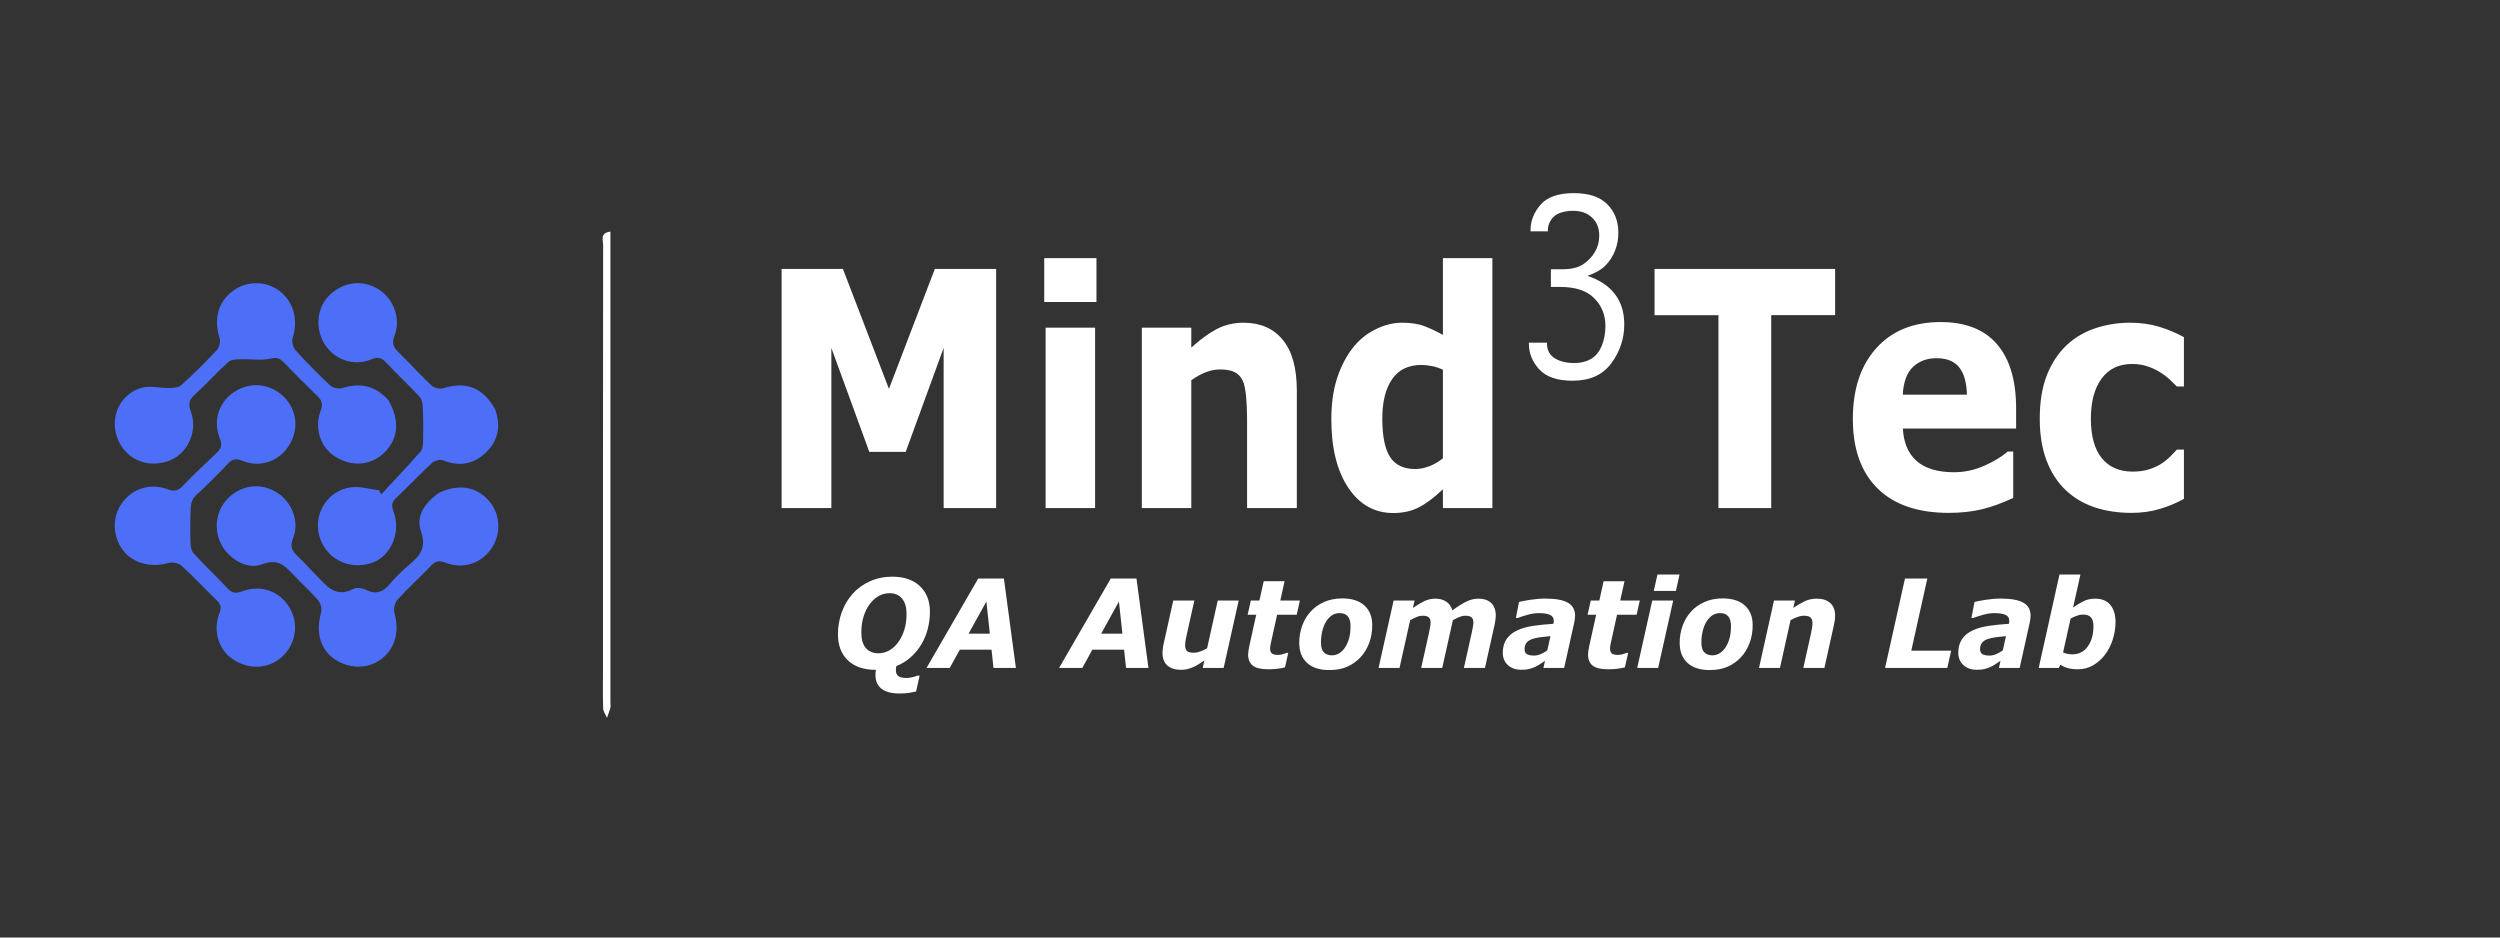
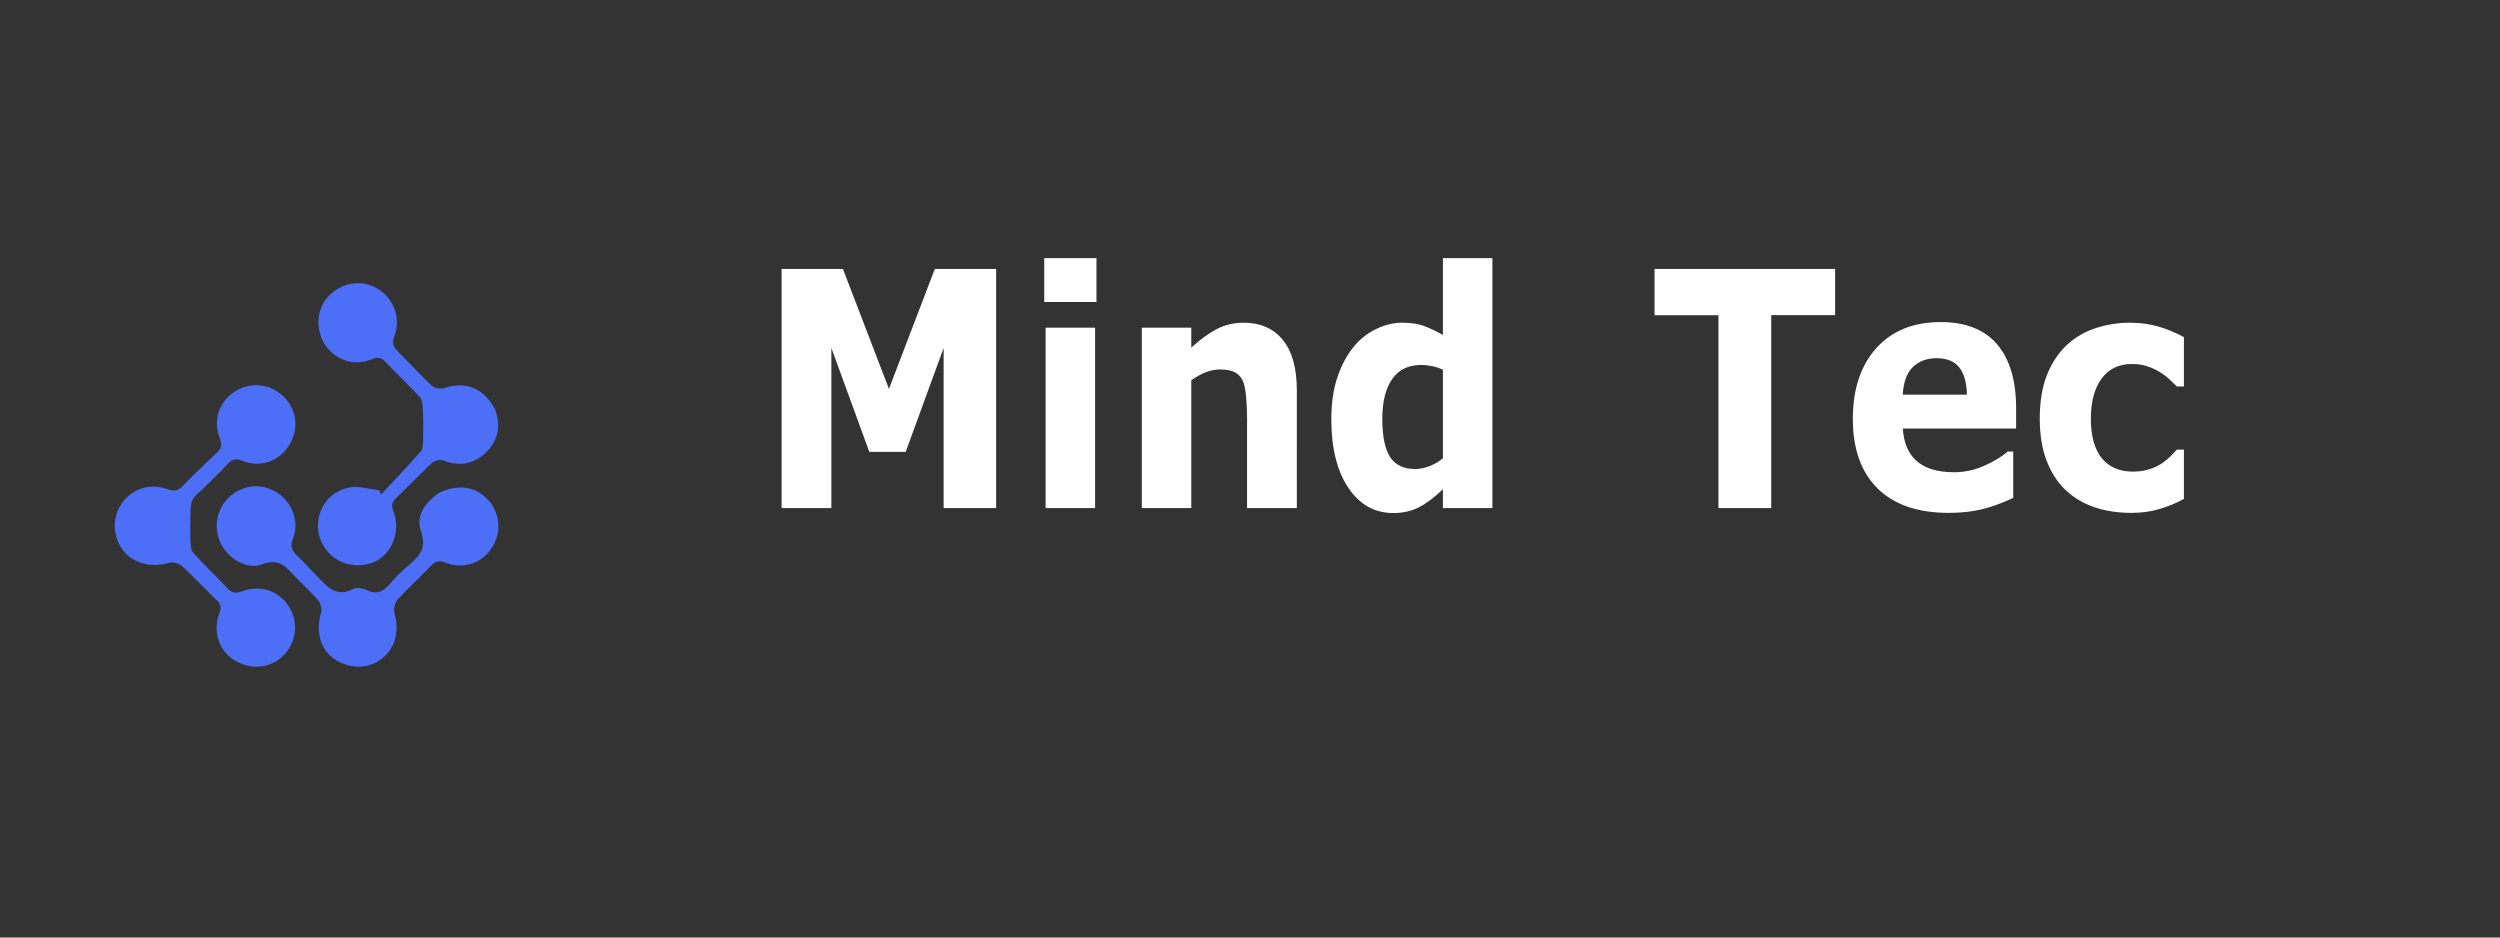
<svg xmlns="http://www.w3.org/2000/svg" xmlns:ns1="http://sodipodi.sourceforge.net/DTD/sodipodi-0.dtd" xmlns:ns2="http://www.inkscape.org/namespaces/inkscape" version="1.1" id="Layer_1" x="0px" y="0px" width="100%" viewBox="0 0 1024 384" enable-background="new 0 0 1024 384" xml:space="preserve" ns1:docname="logo.svg" ns2:version="1.4 (e7c3feb1, 2024-10-09)">
  <rect x="0" y="0" width="1024" height="384" fill="#333333" stroke="none" />
  <defs id="defs41" />
  <ns1:namedview id="namedview41" pagecolor="#ffffff" bordercolor="#000000" borderopacity="0.25" ns2:showpageshadow="2" ns2:pageopacity="0.0" ns2:pagecheckerboard="0" ns2:deskcolor="#d1d1d1" ns2:zoom="0.69968675" ns2:cx="649.5764" ns2:cy="245.10969" ns2:window-width="1512" ns2:window-height="872" ns2:window-x="0" ns2:window-y="38" ns2:window-maximized="0" ns2:current-layer="Layer_1" />
-   <path fill="none" opacity="1" stroke="none" d=" M654,385   C436,385 218.5,385 1,385   C1,257 1,129 1,1   C342.333,1 683.667,1 1025,1   C1025,129 1025,257 1025,385   C901.5,385 778,385 654,385  M402.164,191.792   C407.816,163.631 413.468,135.469 419.241,106.705   C410.682,106.705 402.737,106.824 394.799,106.64   C392.056,106.576 390.676,107.565 389.423,109.944   C379.2,129.358 368.84,148.702 358.502,168.055   C358.014,168.969 357.332,169.779 356.349,171.205   C353.03,149.273 349.832,128.14 346.628,106.972   C337.132,106.972 328.175,106.972 318.867,106.972   C311.699,142.856 304.557,178.608 297.348,214.694   C306.101,214.694 313.894,214.694 322.768,214.694   C326.669,191.043 330.575,167.363 334.162,145.617   C337.236,164.105 340.65,184.644 343.968,204.599   C351.553,206.914 355.449,204.492 358.692,198.278   C366.92,182.512 375.902,167.139 384.605,151.621   C385.118,150.706 385.83,149.902 386.449,149.046   C386.726,149.159 387.002,149.272 387.279,149.385   C382.357,170.975 377.436,192.564 372.451,214.432   C381.469,214.432 389.534,214.432 397.727,214.432   C399.212,206.959 400.635,199.799 402.164,191.792  M639.114,190.789   C645.272,160.028 651.43,129.266 657.629,98.296   C648.411,98.296 639.811,98.296 630.681,98.296   C628.534,111.279 626.409,124.128 624.172,137.651   C618.926,130.685 612.14,127.49 604.288,129.448   C598.144,130.98 591.59,133.221 586.71,137.049   C568.133,151.62 561.983,171.644 564.922,194.411   C567.484,214.25 583.689,222.043 601.298,212.496   C605.15,210.407 608.603,207.582 612.775,204.73   C612.775,208.109 612.775,211.021 612.775,214.343   C619.508,214.343 625.81,214.483 632.094,214.203   C633.125,214.157 634.679,212.404 634.961,211.199   C636.475,204.717 637.663,198.159 639.114,190.789  M537.78,129.466   C524.967,127.376 515.233,134.007 504.887,142.181   C504.887,137.695 504.887,134.512 504.887,131.416   C497.271,131.416 490.342,131.416 483.275,131.416   C477.75,159.166 472.281,186.639 466.71,214.623   C474.921,214.623 482.234,214.428 489.529,214.709   C492.88,214.838 493.653,213.482 494.188,210.523   C496.793,196.116 499.969,181.805 502.284,167.355   C503.333,160.802 507.144,157.062 512.167,153.874   C515.434,151.8 518.964,150.884 522.496,153.165   C526.173,155.54 525.362,159.335 524.772,162.698   C523.51,169.896 521.852,177.023 520.42,184.192   C518.441,194.091 516.522,204.002 514.454,214.535   C522.36,214.535 529.64,214.355 536.904,214.613   C540.35,214.736 541.398,213.41 541.984,210.204   C544.049,198.909 546.67,187.715 548.667,176.409   C550.565,165.66 554.173,155.067 551.989,143.856   C550.5,136.21 546.49,131.169 537.78,129.466  M669.319,213.237   C685.57,218.717 701.143,217.431 715.689,208.115   C730.405,198.69 734.683,171.47 713.751,162.182   C713.348,162.003 713.021,161.653 712.366,161.165   C715.766,159.362 718.985,157.733 722.132,155.976   C736.843,147.761 739.753,120.704 721.3,111.695   C715.072,108.654 707.751,106.949 700.805,106.481   C688.818,105.675 677.628,109.095 667.53,116.58   C671.838,122.388 675.86,127.81 679.471,132.678   C684.962,130.787 689.666,128.56 694.612,127.643   C699.184,126.796 703.636,128.258 705.899,133.043   C707.795,137.054 706.65,142.89 703.042,145.838   C700.918,147.574 698.277,149.015 695.637,149.704   C691.808,150.702 687.74,150.747 683.838,151.522   C682.515,151.785 680.564,152.827 680.308,153.862   C679.017,159.077 678.191,164.407 677.265,169.362   C683.05,170.353 688.554,170.825 693.767,172.316   C699.307,173.9 701.428,177.62 701.326,183.263   C701.232,188.517 698.491,192.256 693.154,193.913   C684.231,196.682 676.409,194.358 669.623,188.249   C668.065,186.847 666.947,184.957 665.51,183.144   C659.294,188.245 653.938,192.641 648.612,197.011   C654.199,204.765 659.43,208.903 669.319,213.237  M878.349,129.86   C873.571,129.69 868.634,128.653 864.04,129.494   C839.121,134.054 821.508,157.145 823.071,182.567   C824.096,199.248 833.05,211.739 848.071,214.558   C856.155,216.076 864.915,215.392 873.154,214.2   C878.596,213.413 883.652,209.958 889.218,207.552   C885.799,201.464 883.001,196.481 880.146,191.397   C871.082,196.053 862.362,198.358 853.674,192.502   C849.586,189.746 847.974,185.484 848.598,180.131   C858.659,180.131 868.454,180.136 878.249,180.13   C896.009,180.118 896.37,180.14 897.584,162.222   C898.566,147.729 893.334,133.831 878.349,129.86  M776.492,214.175   C780.601,214.175 784.711,214.175 788.813,214.175   C794.244,186.737 799.664,159.884 804.765,132.97   C805.475,129.221 806.995,128.544 810.334,128.64   C817.781,128.855 825.238,128.707 832.986,128.707   C834.465,121.028 835.864,113.765 837.303,106.289   C810.018,106.289 783.256,106.289 756.112,106.289   C754.673,113.665 753.257,120.924 751.731,128.744   C761.059,128.744 769.825,128.744 778.994,128.744   C773.336,157.405 767.783,185.536 762.13,214.176   C766.896,214.176 771.199,214.176 776.492,214.175  M934.67,183.158   C934.319,175.363 935.549,167.9 939.443,161.029   C945.778,149.854 954.312,147.527 965.453,154.285   C970.092,149.329 974.802,144.296 979.969,138.776   C977.208,136.614 975.049,134.545 972.552,133.034   C963.678,127.666 954.169,127.883 944.554,130.472   C920.659,136.906 905.884,160.008 907.197,184.302   C907.944,198.113 914.148,209.135 927.858,213.892   C942.579,218.999 956.119,215.676 968.739,206.411   C964.915,200.752 961.414,195.571 957.951,190.447   C944.889,197.796 936.956,195.429 934.67,183.158  M179.654,201.973   C174.086,205.759 170.204,211.324 172.43,217.61   C174.914,224.626 171.72,227.886 167.289,231.622   C164.625,233.869 162.083,236.333 159.851,239.004   C157.098,242.297 154.286,243.745 150.051,241.643   C148.538,240.892 146.085,240.508 144.728,241.223   C137.365,245.103 133.658,239.797 129.468,235.597   C126.882,233.005 124.505,230.196 121.817,227.719   C119.514,225.597 118.69,223.757 120.044,220.471   C122.72,213.982 119.744,205.952 113.885,202.032   C107.658,197.866 100.159,198.29 94.454,203.13   C88.926,207.82 87.249,215.412 90.245,222.194   C93.037,228.515 100.989,233.628 107.378,231.136   C113.857,228.609 116.741,231.759 120.286,235.526   C123.594,239.04 127.228,242.262 130.361,245.919   C131.369,247.096 131.945,249.45 131.519,250.916   C129.287,258.591 131.092,265.769 136.684,269.735   C142.692,273.997 150.29,274.189 155.829,270.218   C161.805,265.935 163.749,258.809 161.55,251.075   C161.096,249.478 161.687,246.889 162.796,245.663   C167.148,240.857 171.982,236.491 176.464,231.797   C178.308,229.866 179.766,229.395 182.47,230.467   C190.188,233.527 198.271,230.365 202.145,223.279   C205.449,217.236 204.548,209.707 199.926,204.74   C194.833,199.267 187.857,198.15 179.654,201.973  M83.433,199.939   C86.73,196.638 90.132,193.433 93.287,190.001   C95.13,187.997 96.683,187.665 99.328,188.752   C105.781,191.402 112.677,189.476 116.979,184.377   C122.19,178.202 122.351,169.674 117.368,163.743   C112.19,157.581 103.933,155.996 97.078,159.847   C89.97,163.841 86.928,171.826 90.028,179.556   C91.1,182.23 90.654,183.737 88.69,185.56   C83.931,189.977 79.254,194.493 74.74,199.159   C72.84,201.123 71.308,201.361 68.682,200.401   C61.452,197.758 54.321,200.096 50.031,205.96   C45.834,211.697 46.01,219.662 50.463,225.515   C54.447,230.75 62.085,232.631 68.997,230.583   C70.59,230.111 73.202,230.667 74.423,231.771   C79.36,236.236 83.856,241.184 88.687,245.773   C90.529,247.522 90.767,248.93 89.828,251.335   C87.174,258.133 89.453,265.789 94.875,269.684   C101.53,274.465 109.983,274.179 115.562,268.984   C121.263,263.676 122.506,255.504 118.616,248.919   C114.62,242.156 106.983,239.322 99.164,242.212   C96.521,243.188 95.007,242.94 93.141,240.935   C88.602,236.057 83.741,231.476 79.246,226.561   C78.301,225.528 78.073,223.58 78.024,222.037   C77.883,217.671 77.924,213.294 78.068,208.926   C78.12,207.369 78.315,205.612 79.087,204.336   C80.006,202.817 81.617,201.717 83.433,199.939  M158.925,163.658   C153.782,157.921 147.592,156.682 140.326,158.915   C138.861,159.365 136.419,158.979 135.353,157.986   C130.359,153.334 125.568,148.445 120.997,143.377   C119.983,142.253 119.444,139.838 119.897,138.399   C122.227,130.997 120.274,123.538 114.419,119.135   C108.824,114.928 100.948,114.948 95.338,119.185   C89.273,123.766 87.482,130.705 89.937,138.414   C90.392,139.841 89.861,142.267 88.845,143.359   C84.199,148.357 79.328,153.165 74.274,157.751   C73.15,158.771 70.964,158.908 69.257,158.94   C65.512,159.011 61.497,157.833 58.063,158.813   C49.227,161.335 44.948,170.644 47.971,179.143   C51.035,187.754 59.706,191.878 68.611,188.958   C76.622,186.332 81.189,177.022 78.204,168.671   C77.177,165.802 77.227,163.97 79.615,161.802   C84.421,157.438 88.774,152.576 93.583,148.217   C94.681,147.222 96.866,147.194 98.565,147.137   C102.61,147.003 106.805,147.756 110.665,146.907   C113.247,146.338 114.536,146.656 116.188,148.374   C120.691,153.057 125.271,157.671 129.95,162.176   C131.836,163.991 132.374,165.459 131.344,168.198   C128.656,175.344 131.207,182.999 136.931,186.79   C143.734,191.296 151.648,190.843 157.163,185.631   C163.166,179.959 163.937,172.466 158.925,163.658  M202.649,167.224   C197.795,158.69 190.769,156.077 181.628,159.01   C180.22,159.462 177.807,158.882 176.719,157.862   C171.989,153.428 167.654,148.576 163.014,144.042   C161.001,142.075 160.442,140.464 161.569,137.576   C164.2,130.834 161.509,123.024 155.791,118.997   C149.327,114.446 141.189,115.103 135.214,120.659   C129.85,125.647 128.865,134.185 132.891,140.81   C136.85,147.324 144.775,150.167 152.019,147.234   C154.572,146.201 156.073,146.256 158.005,148.34   C162.529,153.218 167.471,157.711 171.957,162.622   C172.983,163.746 173.12,165.916 173.2,167.626   C173.398,171.823 173.413,176.035 173.313,180.237   C173.276,181.821 173.233,183.844 172.312,184.897   C167.063,190.902 161.548,196.674 156.123,202.526   C155.832,201.954 155.541,201.382 155.251,200.809   C151.376,200.354 147.383,199.069 143.651,199.606   C134.238,200.958 128.441,210.206 130.704,219.169   C133.045,228.443 142.316,233.562 151.712,230.769   C159.888,228.338 164.484,218.324 161.199,209.543   C160.33,207.219 160.314,205.771 162.233,203.976   C167.214,199.316 171.867,194.305 176.879,189.682   C177.926,188.716 180.265,188.058 181.482,188.553   C187.897,191.165 193.701,190.203 198.643,185.708   C203.921,180.908 205.357,174.808 202.649,167.224  M427.788,178.055   C425.398,190.072 423.008,202.089 420.545,214.473   C429.768,214.473 438.323,214.473 447.215,214.473   C452.724,186.721 458.196,159.15 463.755,131.146   C455.684,131.146 448.384,131.322 441.1,131.065   C437.888,130.951 436.839,132.143 436.278,135.117   C433.626,149.174 430.761,163.192 427.788,178.055  M592.525,270.412   C592.64,274.569 592.927,278.73 592.824,282.881   C592.717,287.212 594.841,292.483 588.62,294.76   C593.846,294.76 599.071,294.76 604.405,294.76   C602.795,292.925 600.747,291.677 600.641,290.281   C600.211,284.646 599.744,278.858 600.663,273.355   C600.997,271.349 604.962,269.171 607.621,268.535   C610.731,267.791 612.256,270.435 612.295,273.554   C612.343,277.384 612.43,281.216 612.381,285.046   C612.334,288.757 613.631,293.142 608.16,294.89   C613.421,294.89 618.682,294.89 623.943,294.89   C624.467,294.439 624.991,293.988 625.515,293.537   C618.21,293.508 620.133,289.121 620.009,285.803   C619.865,281.976 620.016,278.138 619.929,274.307   C619.816,269.318 623.717,268.831 627.03,268.442   C630.654,268.017 631.877,270.763 631.909,273.952   C631.971,279.935 631.927,285.919 631.927,291.821   C630.363,292.615 629.027,293.293 627.691,293.971   C627.772,294.225 627.853,294.479 627.934,294.734   C633.119,294.734 638.303,294.734 643.488,294.734   C638.961,293.422 639.495,290.037 639.456,286.915   C639.391,281.751 639.5,276.569 639.088,271.431   C638.551,264.738 633.897,261.58 627.569,263.728   C624.582,264.742 621.955,266.817 619.777,268.061   C617.668,266.494 615.557,263.63 613.599,263.731   C609.097,263.962 604.67,265.636 600.181,266.732   C600.097,266.373 599.744,264.871 599.291,262.942   C595.148,264.512 591.446,265.915 587.745,267.317   C587.783,267.732 587.822,268.147 587.86,268.562   C589.175,269.021 590.49,269.48 592.525,270.412  M347.334,285.938   C350.96,289.195 354.613,292.421 358.193,295.727   C359.248,296.701 360.608,297.757 360.955,299.016   C363.338,307.652 370.305,311.713 378.939,309.059   C380.217,308.666 381.192,307.285 382.308,306.361   C381.047,306.184 379.766,305.764 378.53,305.869   C372.123,306.415 368.644,302.974 369.188,296.476   C383.528,291.238 389.3,275.526 382.156,261.23   C378.609,254.134 372.692,250.486 364.968,250.426   C357.431,250.368 351.493,253.896 347.912,260.66   C343.681,268.651 343.869,276.915 347.334,285.938  M899.132,295.931   C900.415,295.05 901.698,294.168 903.253,293.1   C910.269,298.018 917.641,297.004 921.777,289.731   C925.472,283.235 925.534,276.29 922.414,269.604   C919.287,262.902 911.848,261.038 905.552,264.948   C904.623,265.526 903.733,266.168 902.161,267.229   C902.161,259.868 902.161,253.209 902.161,246.057   C897.634,247.289 893.718,248.355 889.801,249.42   C889.873,249.888 889.946,250.357 890.018,250.825   C891.624,251.394 893.229,251.963 894.794,252.518   C894.794,265.706 894.794,278.671 894.794,291.578   C893.22,292.406 891.77,293.168 890.32,293.93   C890.395,294.287 890.47,294.644 890.545,295.001   C893.126,295.297 895.707,295.593 899.132,295.931  M457.585,120.086   C459.969,119.006 462.666,118.332 464.678,116.773   C471.126,111.778 471.837,102.202 466.43,97.05   C461.457,92.312 453.224,91.815 447.065,95.88   C441.377,99.634 438.826,106.369 440.844,112.308   C442.822,118.129 448.611,120.988 457.585,120.086  M774.114,295.526   C775.478,295.288 776.841,295.051 778.251,294.806   C776.524,292.919 774.428,291.699 774.329,290.334   C773.919,284.697 773.607,278.946 774.373,273.39   C774.629,271.535 778.012,269.524 780.349,268.762   C781.77,268.299 785.311,269.834 785.506,270.907   C786.272,275.114 786.19,279.493 786.224,283.81   C786.256,287.901 787.784,292.65 782.172,294.838   C787.435,294.838 792.698,294.838 797.961,294.838   C793.315,293.182 793.908,289.633 793.964,286.228   C794.038,281.732 794.16,277.215 793.842,272.737   C793.228,264.106 786.636,260.668 779.046,264.883   C777.403,265.795 775.909,266.976 774.293,268.068   C773.906,266.33 773.593,264.922 773.152,262.943   C768.982,264.486 765.22,265.877 761.458,267.269   C761.598,267.742 761.739,268.216 761.879,268.689   C763.346,269.254 764.812,269.818 766.57,270.496   C766.57,275.356 766.63,280.009 766.552,284.66   C766.486,288.515 767.768,293.041 761.378,294.111   C761.623,294.583 761.868,295.055 762.114,295.527   C765.813,295.527 769.512,295.527 774.114,295.526  M410.095,281.738   C412.055,285.003 414.015,288.268 416.047,291.654   C413.138,292.82 411.427,293.506 409.716,294.192   C418.842,296.815 426.893,296.089 427.518,294.991   C425.506,292.164 423.325,290.142 422.427,287.656   C418.537,276.896 415.115,265.966 411.269,255.189   C410.694,253.579 408.767,252.452 407.466,251.101   C406.294,252.398 404.574,253.501 404.039,255.022   C400.408,265.349 397.052,275.772 393.551,286.145   C392.424,289.482 392.021,293.584 386.88,293.297   C386.694,293.287 386.433,294.618 386.192,295.373   C395.051,296.682 398.767,296.2 400.127,293.452   C398.413,293.028 396.742,292.615 395.091,292.206   C397.06,281.732 397.06,281.732 406.686,281.732   C407.519,281.732 408.351,281.733 410.095,281.738  M472.155,292.849   C471.014,293.337 469.872,293.826 468.73,294.314   C477.252,296.821 485.827,296.096 486.512,294.988   C484.476,292.04 482.236,289.866 481.283,287.228   C477.505,276.775 474.181,266.159 470.558,255.649   C469.883,253.692 469.974,250.236 466.548,251.268   C465.029,251.726 463.516,253.807 462.925,255.478   C459.326,265.645 456.02,275.914 452.557,286.13   C451.428,289.463 451.03,293.569 445.892,293.293   C445.698,293.283 445.433,294.608 445.184,295.361   C453.961,296.688 457.762,296.198 459.132,293.453   C457.427,293.032 455.749,292.617 454.092,292.208   C456.058,281.723 456.058,281.723 465.692,281.732   C465.858,281.732 466.025,281.732 466.191,281.732   C471.582,281.748 474.93,287.164 472.155,292.849  M250.025,116.5   C250.025,109.392 250.025,102.285 250.025,94.86   C245.614,95.465 247.049,98.416 247.046,100.239   C246.969,158.388 246.983,216.538 246.983,274.687   C246.983,279.852 246.876,285.021 247.058,290.18   C247.103,291.479 248.073,292.745 248.617,294.027   C249.087,292.669 249.646,291.333 249.99,289.944   C250.185,289.159 250.025,288.287 250.025,287.454   C250.025,230.802 250.025,174.151 250.025,116.5  M492.338,264.87   C491.116,265.182 489.895,265.493 488.673,265.805   C488.508,266.219 488.342,266.633 488.177,267.047   C493.753,267.501 493.041,271.119 492.958,274.536   C492.854,278.859 492.753,283.194 492.973,287.508   C493.36,295.088 498.64,298.551 505.7,295.788   C507.794,294.968 509.529,293.244 511.457,291.979   C511.801,291.753 512.288,291.744 512.737,291.628   C512.921,293.207 513.087,294.637 513.285,296.342   C517.063,296.088 520.546,295.853 524.03,295.618   C524.319,295.274 524.608,294.929 524.897,294.585   C518.486,292.753 520.096,288.054 520.076,283.966   C520.042,277.362 520.067,270.758 520.067,263.579   C515.894,264.297 512.178,264.935 508.462,265.574   C508.475,266.015 508.487,266.456 508.5,266.896   C509.881,267.551 511.262,268.205 512.542,268.812   C512.648,269.323 512.776,269.646 512.774,269.968   C512.753,274.127 512.722,278.285 512.676,282.444   C512.613,288.217 510.014,291.639 505.311,291.449   C499.154,291.2 500.387,286.243 500.273,282.489   C500.087,276.395 500.223,270.29 500.223,263.742   C497.729,264.098 495.461,264.422 492.338,264.87  M832.382,254.162   C834.016,253.667 835.65,253.172 837.284,252.677   C837.125,252.244 836.967,251.811 836.808,251.379   C830.481,251.379 824.154,251.379 817.827,251.379   C817.715,251.795 817.604,252.212 817.492,252.629   C819.208,253.303 820.923,253.977 822.936,254.768   C822.936,266.887 822.936,279.306 822.936,291.372   C820.931,292.291 819.279,293.048 817.626,293.805   C817.768,294.149 817.91,294.493 818.052,294.837   C828.72,294.837 839.387,294.837 850.308,294.837   C850.576,290.559 850.822,286.615 851.135,281.623   C844.766,283.193 847.129,289.414 844.327,291.87   C840.085,291.87 835.978,291.87 831.706,291.87   C831.706,279.346 831.706,267.08 832.382,254.162  M671.828,266.823   C665.889,261.235 653.649,262.305 650.537,268.907   C649.918,270.22 650.953,272.313 651.225,274.046   C652.988,273.304 654.869,272.746 656.451,271.725   C657.05,271.338 656.652,269.568 657.25,268.981   C658.438,267.816 660.011,266.23 661.409,266.246   C665.488,266.29 666.548,268.941 665.818,275.805   C661.467,277.523 657.028,278.946 652.9,280.996   C648.747,283.06 647.599,286.879 649.002,291.196   C650.433,295.597 654.086,296.967 658.163,296.12   C661.104,295.51 663.803,293.733 666.685,292.443   C670.64,297.907 676.034,297.785 678.985,291.57   C677.337,291.725 675.846,291.865 673.835,292.054   C673.835,289.209 673.998,286.718 673.802,284.256   C673.359,278.67 672.74,273.097 671.828,266.823  M877.077,264.02   C869.833,261.747 862.236,263.213 859.318,267.789   C858.466,269.126 858.382,271.128 858.483,272.793   C858.514,273.297 860.683,274.328 861.292,274.009   C862.721,273.26 864.092,272.02 864.937,270.642   C865.743,269.328 865.854,267.587 866.227,266.197   C866.923,266.062 867.242,265.977 867.565,265.941   C871.479,265.506 873.685,266.822 874.425,271.115   C875.169,275.438 873.152,276.474 869.624,277.329   C866.609,278.059 863.666,279.383 860.925,280.876   C856.782,283.134 855.881,287.02 857.33,291.172   C858.722,295.164 862.209,296.752 866.147,295.936   C869.088,295.327 871.804,293.632 874.8,292.343   C879.353,297.719 884.739,297.552 887.049,291.235   C885.647,291.505 884.321,291.761 881.994,292.21   C881.994,286.139 882.011,280.576 881.988,275.012   C881.971,270.932 881.512,267.006 877.077,264.02  M577.916,292.481   C578.75,291.454 579.769,290.526 580.389,289.382   C584.002,282.722 584.148,275.947 579.92,269.605   C576.374,264.286 570.935,262.356 564.694,263.411   C557.938,264.552 553.839,268.825 552.236,275.385   C550.497,282.501 553.085,290.097 558.254,293.714   C563.627,297.472 570.883,297.182 577.916,292.481  M730.913,292.624   C732.009,293.364 733.036,294.242 734.211,294.82   C740.422,297.874 748.661,296.336 752.972,291.393   C757.874,285.773 758.333,275.757 753.974,269.544   C750.006,263.887 742.543,261.662 735.777,264.118   C725.262,267.934 722.495,282.258 730.913,292.624  M539.91,286.193   C539.91,280.061 539.91,273.93 539.91,268.499   C542.292,265.736 547.247,270.039 547.948,264.207   C545.145,264.067 542.711,263.945 539.911,263.805   C539.911,260.676 539.911,257.762 539.911,253.245   C537.584,254.972 535.507,255.702 535.089,256.975   C533.789,260.939 532.819,264.838 527.664,265.249   C527.537,265.26 527.477,266.103 527.323,266.867   C528.946,267.25 530.461,267.606 532.122,267.998   C532.122,270.194 532.118,272.183 532.123,274.172   C532.137,279.162 531.964,284.163 532.23,289.14   C532.466,293.56 534.904,296.067 539.57,296.272   C544.579,296.493 546.997,295.169 548.005,291.281   C540.898,292.725 540.69,292.619 539.91,286.193  M685.802,275.574   C685.841,280.394 685.701,285.225 685.976,290.032   C686.197,293.91 688.596,295.932 692.5,296.165   C696.533,296.406 700.23,296.079 702.265,290.954   C698.37,291.561 693.814,294.393 693.436,288.208   C693.023,281.458 693.342,274.664 693.342,268.67   C695.541,265.569 700.731,270.122 701.218,264.197   C698.436,264.057 695.985,263.935 693.247,263.797   C693.247,260.721 693.247,257.824 693.247,254.927   C692.868,254.618 692.488,254.308 692.109,253.999   C690.816,255.153 688.777,256.094 688.374,257.503   C687.277,261.335 686.253,264.771 681.382,264.927   C681.203,264.933 681.059,266.041 680.827,266.901   C682.59,267.275 684.111,267.597 685.806,267.956   C685.806,270.297 685.806,272.449 685.802,275.574  M709.439,284.418   C709.189,288.208 710.941,292.877 705.135,294.888   C710.425,294.888 715.715,294.888 721.006,294.888   C716.574,293.072 716.984,289.643 717.037,286.193   C717.153,278.607 717.073,271.018 717.073,262.875   C712.382,264.471 708.359,265.84 704.337,267.208   C704.447,267.685 704.556,268.162 704.666,268.64   C706.138,269.201 707.611,269.763 709.126,270.341   C709.203,271.325 709.312,272.147 709.325,272.97   C709.381,276.461 709.409,279.952 709.439,284.418  M716.125,249.337   C713.539,247.541 710.859,247.602 709.301,250.297   C708.532,251.626 708.686,254.898 709.583,255.469   C711.187,256.491 714.033,256.931 715.701,256.17   C718.332,254.969 718.35,252.296 716.125,249.337  z" id="path1" />
  <path fill="#4D6FF7" opacity="1" stroke="none" d=" M179.975,201.785   C187.857,198.15 194.833,199.267 199.926,204.74   C204.548,209.707 205.449,217.236 202.145,223.279   C198.271,230.365 190.188,233.527 182.47,230.467   C179.766,229.395 178.308,229.866 176.464,231.797   C171.982,236.491 167.148,240.857 162.796,245.663   C161.687,246.889 161.096,249.478 161.55,251.075   C163.749,258.809 161.805,265.935 155.829,270.218   C150.29,274.189 142.692,273.997 136.684,269.735   C131.092,265.769 129.287,258.591 131.519,250.916   C131.945,249.45 131.369,247.096 130.361,245.919   C127.228,242.262 123.594,239.04 120.286,235.526   C116.741,231.759 113.857,228.609 107.378,231.136   C100.989,233.628 93.037,228.515 90.245,222.194   C87.249,215.412 88.926,207.82 94.454,203.13   C100.159,198.29 107.658,197.866 113.885,202.032   C119.744,205.952 122.72,213.982 120.044,220.471   C118.69,223.757 119.514,225.597 121.817,227.719   C124.505,230.196 126.882,233.005 129.468,235.597   C133.658,239.797 137.365,245.103 144.728,241.223   C146.085,240.508 148.538,240.892 150.051,241.643   C154.286,243.745 157.098,242.297 159.851,239.004   C162.083,236.333 164.625,233.869 167.289,231.622   C171.72,227.886 174.914,224.626 172.43,217.61   C170.204,211.324 174.086,205.759 179.975,201.785  z" id="path9" />
  <path fill="#4D6FF7" opacity="1" stroke="none" d=" M83.18,200.188   C81.617,201.717 80.006,202.817 79.087,204.336   C78.315,205.612 78.12,207.369 78.068,208.926   C77.924,213.294 77.883,217.671 78.024,222.037   C78.073,223.58 78.301,225.528 79.246,226.561   C83.741,231.476 88.602,236.057 93.141,240.935   C95.007,242.94 96.521,243.188 99.164,242.212   C106.983,239.322 114.62,242.156 118.616,248.919   C122.506,255.504 121.263,263.676 115.562,268.984   C109.983,274.179 101.53,274.465 94.875,269.684   C89.453,265.789 87.174,258.133 89.828,251.335   C90.767,248.93 90.529,247.522 88.687,245.773   C83.856,241.184 79.36,236.236 74.423,231.771   C73.202,230.667 70.59,230.111 68.997,230.583   C62.085,232.631 54.447,230.75 50.463,225.515   C46.01,219.662 45.834,211.697 50.031,205.96   C54.321,200.096 61.452,197.758 68.682,200.401   C71.308,201.361 72.84,201.123 74.74,199.159   C79.254,194.493 83.931,189.977 88.69,185.56   C90.654,183.737 91.1,182.23 90.028,179.556   C86.928,171.826 89.97,163.841 97.078,159.847   C103.933,155.996 112.19,157.581 117.368,163.743   C122.351,169.674 122.19,178.202 116.979,184.377   C112.677,189.476 105.781,191.402 99.328,188.752   C96.683,187.665 95.13,187.997 93.287,190.001   C90.132,193.433 86.73,196.638 83.18,200.188  z" id="path10" />
-   <path fill="#4D6EF7" opacity="1" stroke="none" d=" M159.143,163.96   C163.937,172.466 163.166,179.959 157.163,185.631   C151.648,190.843 143.734,191.296 136.931,186.79   C131.207,182.999 128.656,175.344 131.344,168.198   C132.374,165.459 131.836,163.991 129.95,162.176   C125.271,157.671 120.691,153.057 116.188,148.374   C114.536,146.656 113.247,146.338 110.665,146.907   C106.805,147.756 102.61,147.003 98.565,147.137   C96.866,147.194 94.681,147.222 93.583,148.217   C88.774,152.576 84.421,157.438 79.615,161.802   C77.227,163.97 77.177,165.802 78.204,168.671   C81.189,177.022 76.622,186.332 68.611,188.958   C59.706,191.878 51.035,187.754 47.971,179.143   C44.948,170.644 49.227,161.335 58.063,158.813   C61.497,157.833 65.512,159.011 69.257,158.94   C70.964,158.908 73.15,158.771 74.274,157.751   C79.328,153.165 84.199,148.357 88.845,143.359   C89.861,142.267 90.392,139.841 89.937,138.414   C87.482,130.705 89.273,123.766 95.338,119.185   C100.948,114.948 108.824,114.928 114.419,119.135   C120.274,123.538 122.227,130.997 119.897,138.399   C119.444,139.838 119.983,142.253 120.997,143.377   C125.568,148.445 130.359,153.334 135.353,157.986   C136.419,158.979 138.861,159.365 140.326,158.915   C147.592,156.682 153.782,157.921 159.143,163.96  z" id="path11" />
  <path fill="#4D6EF7" opacity="1" stroke="none" d=" M202.79,167.592   C205.357,174.808 203.921,180.908 198.643,185.708   C193.701,190.203 187.897,191.165 181.482,188.553   C180.265,188.058 177.926,188.716 176.879,189.682   C171.867,194.305 167.214,199.316 162.233,203.976   C160.314,205.771 160.33,207.219 161.199,209.543   C164.484,218.324 159.888,228.338 151.712,230.769   C142.316,233.562 133.045,228.443 130.704,219.169   C128.441,210.206 134.238,200.958 143.651,199.606   C147.383,199.069 151.376,200.354 155.251,200.809   C155.541,201.382 155.832,201.954 156.123,202.526   C161.548,196.674 167.063,190.902 172.312,184.897   C173.233,183.844 173.276,181.821 173.313,180.237   C173.413,176.035 173.398,171.823 173.2,167.626   C173.12,165.916 172.983,163.746 171.957,162.622   C167.471,157.711 162.529,153.218 158.005,148.34   C156.073,146.256 154.572,146.201 152.019,147.234   C144.775,150.167 136.85,147.324 132.891,140.81   C128.865,134.185 129.85,125.647 135.214,120.659   C141.189,115.103 149.327,114.446 155.791,118.997   C161.509,123.024 164.2,130.834 161.569,137.576   C160.442,140.464 161.001,142.075 163.014,144.042   C167.654,148.576 171.989,153.428 176.719,157.862   C177.807,158.882 180.22,159.462 181.628,159.01   C190.769,156.077 197.795,158.69 202.79,167.592  z" id="path12" />
-   <path fill="#202020" opacity="1" stroke="none" d=" M250.025,117   C250.025,174.151 250.025,230.802 250.025,287.454   C250.025,288.287 250.185,289.159 249.99,289.944   C249.646,291.333 249.087,292.669 248.617,294.027   C248.073,292.745 247.103,291.479 247.058,290.18   C246.876,285.021 246.983,279.852 246.983,274.687   C246.983,216.538 246.969,158.388 247.046,100.239   C247.049,98.416 245.614,95.465 250.025,94.86   C250.025,102.285 250.025,109.392 250.025,117  z" id="path21" style="fill:#ffffff" />
-   <path d="m 380.901,250.593 q 0,3.419 -0.854,6.863 -0.854,3.444 -2.656,6.469 -1.731,2.903 -4.339,5.264 -2.608,2.337 -5.904,3.616 -0.095,0.344 -0.142,0.812 -0.047,0.492 -0.047,0.91 0,1.673 0.996,2.411 1.02,0.763 3.462,0.763 1.02,0 2.371,-0.344 1.375,-0.32 1.992,-0.615 h 0.901 l -1.446,6.494 q -1.399,0.32 -2.845,0.566 -1.446,0.246 -4.007,0.246 -4.837,0 -7.327,-1.943 -2.466,-1.943 -2.466,-5.609 0,-0.615 0.047,-1.132 0.071,-0.517 0.142,-1.009 -0.024,0 -0.071,0 -0.047,0 -0.071,0 -7.232,0 -11.334,-3.862 -4.078,-3.887 -4.078,-10.676 0,-4.772 1.565,-9.077 1.565,-4.305 4.481,-7.576 2.845,-3.173 7.042,-5.067 4.197,-1.894 9.152,-1.894 7.255,0 11.334,3.887 4.102,3.887 4.102,10.504 z m -13.017,12.496 q 1.612,-2.189 2.513,-5.067 0.925,-2.903 0.925,-6.666 0,-3.936 -1.826,-6.15 -1.802,-2.238 -5.169,-2.238 -2.205,0 -4.22,1.058 -1.992,1.033 -3.675,3.173 -1.636,2.042 -2.632,5.092 -0.996,3.026 -0.996,6.814 0,4.206 1.849,6.346 1.873,2.14 5.169,2.14 2.276,0 4.386,-1.156 2.11,-1.181 3.675,-3.345 z m 48.227,10.504 h -9.176 l -0.806,-7.478 h -12.993 l -4.126,7.478 h -9.508 l 21.173,-36.628 h 10.527 z m -10.67,-14.046 -1.423,-13.16 -7.279,13.16 z m 64.966,14.046 h -9.176 l -0.806,-7.478 h -12.993 l -4.126,7.478 h -9.508 l 21.173,-36.628 h 10.527 z m -10.67,-14.046 -1.423,-13.16 -7.279,13.16 z m 47.634,-13.579 -6.165,27.624 h -8.583 l 0.688,-3.05 q -1.28,0.861 -2.513,1.624 -1.209,0.738 -2.3,1.181 -1.375,0.59 -2.513,0.787 -1.138,0.221 -2.252,0.221 -3.509,0 -5.548,-1.747 -2.015,-1.747 -2.015,-5.166 0,-0.935 0.095,-1.722 0.095,-0.812 0.308,-1.771 l 4.007,-17.982 h 8.631 l -3.059,13.701 q -0.356,1.574 -0.545,2.706 -0.166,1.132 -0.166,1.919 0,1.624 0.759,2.361 0.759,0.713 2.869,0.713 1.043,0 2.395,-0.467 1.375,-0.467 2.964,-1.353 l 4.363,-19.581 z m 12.092,28.166 q -4.434,0 -6.331,-1.501 -1.897,-1.525 -1.897,-4.502 0,-0.787 0.119,-1.525 0.119,-0.738 0.308,-1.722 l 2.893,-13.087 h -3.509 l 1.304,-5.83 h 3.509 l 1.755,-7.896 h 8.559 l -1.755,7.896 h 8.014 l -1.304,5.83 h -8.014 l -2.205,9.962 q -0.237,1.033 -0.45,2.091 -0.213,1.033 -0.213,1.771 0,1.476 0.782,2.066 0.806,0.566 2.466,0.566 0.664,0 1.731,-0.246 1.091,-0.271 1.731,-0.59 h 0.711 l -1.328,5.928 q -1.446,0.369 -3.059,0.566 -1.589,0.221 -3.817,0.221 z m 42.608,-18.055 q 0,3.887 -1.257,7.281 -1.257,3.395 -3.533,5.83 -2.371,2.534 -5.501,3.911 -3.13,1.353 -7.303,1.353 -5.951,0 -9.129,-2.952 -3.177,-2.952 -3.177,-8.167 0,-3.69 1.186,-7.011 1.186,-3.321 3.509,-5.854 2.252,-2.484 5.525,-3.911 3.296,-1.451 7.374,-1.451 5.975,0 9.128,2.927 3.177,2.903 3.177,8.044 z m -11.096,9.052 q 1.091,-1.722 1.636,-3.764 0.569,-2.042 0.569,-4.969 0,-2.534 -1.067,-3.887 -1.067,-1.378 -3.391,-1.378 -1.802,0 -3.177,0.91 -1.351,0.91 -2.395,2.583 -0.972,1.55 -1.541,3.837 -0.545,2.288 -0.545,4.698 0,2.829 1.209,4.059 1.209,1.205 3.319,1.205 1.541,0 2.964,-0.861 1.423,-0.886 2.418,-2.435 z m 61.694,-13.013 q 0,0.763 -0.119,1.648 -0.095,0.886 -0.308,1.845 l -4.007,17.982 h -8.631 l 3.082,-13.8 q 0.308,-1.427 0.545,-2.73 0.261,-1.304 0.261,-2.115 0,-1.427 -0.759,-2.091 -0.759,-0.664 -2.703,-0.664 -0.925,0 -2.11,0.467 -1.162,0.443 -2.822,1.353 l -4.363,19.581 h -8.631 l 3.082,-13.8 q 0.261,-1.205 0.522,-2.607 0.261,-1.402 0.261,-2.14 0,-1.501 -0.735,-2.165 -0.711,-0.689 -2.679,-0.689 -1.02,0 -2.229,0.492 -1.209,0.492 -2.727,1.328 l -4.363,19.581 h -8.583 l 6.165,-27.624 h 8.583 l -0.688,3.05 q 2.608,-1.796 4.695,-2.804 2.11,-1.009 4.552,-1.009 2.632,0 4.434,1.23 1.802,1.205 2.513,3.567 3.177,-2.386 5.69,-3.591 2.513,-1.205 4.861,-1.205 3.509,0 5.359,1.796 1.849,1.796 1.849,5.117 z m 22.406,8.437 q -2.276,0.197 -4.268,0.467 -1.992,0.271 -3.391,0.787 -1.446,0.541 -2.205,1.525 -0.759,0.984 -0.759,2.607 0,1.427 0.996,2.017 1.02,0.566 2.94,0.566 1.257,0 2.679,-0.59 1.446,-0.615 2.703,-1.55 z m -2.252,10.11 q -0.806,0.541 -1.944,1.304 -1.138,0.763 -2.11,1.205 -1.328,0.566 -2.49,0.861 -1.162,0.295 -3.225,0.295 -3.319,0 -5.43,-1.919 -2.087,-1.943 -2.087,-5.043 0,-3.272 1.494,-5.535 1.494,-2.288 4.434,-3.641 2.75,-1.279 6.544,-1.845 3.817,-0.566 8.251,-0.836 0.024,-0.148 0.095,-0.467 0.071,-0.344 0.071,-0.763 0,-1.747 -1.565,-2.435 -1.565,-0.713 -4.671,-0.713 -2.11,0 -4.671,0.738 -2.537,0.738 -3.817,1.23 h -0.782 l 1.257,-6.543 q 1.494,-0.394 4.624,-0.886 3.13,-0.492 6.236,-0.492 6.26,0 9.176,1.697 2.94,1.697 2.94,5.264 0,0.492 -0.095,1.279 -0.071,0.787 -0.213,1.378 l -4.173,18.793 h -8.488 z m 25.868,3.468 q -4.434,0 -6.331,-1.501 -1.897,-1.525 -1.897,-4.502 0,-0.787 0.119,-1.525 0.119,-0.738 0.308,-1.722 l 2.893,-13.087 h -3.509 l 1.304,-5.83 h 3.509 l 1.755,-7.896 h 8.559 l -1.755,7.896 h 8.014 l -1.304,5.83 h -8.014 l -2.205,9.962 q -0.237,1.033 -0.451,2.091 -0.213,1.033 -0.213,1.771 0,1.476 0.782,2.066 0.806,0.566 2.466,0.566 0.664,0 1.731,-0.246 1.091,-0.271 1.731,-0.59 h 0.711 l -1.328,5.928 q -1.446,0.369 -3.059,0.566 -1.589,0.221 -3.817,0.221 z m 26.65,-28.166 -6.165,27.624 h -8.583 l 6.165,-27.624 z m 2.608,-10.651 -1.494,6.715 h -9.057 l 1.494,-6.715 z m 29.946,20.761 q 0,3.887 -1.257,7.281 -1.257,3.395 -3.533,5.83 -2.371,2.534 -5.501,3.911 -3.13,1.353 -7.303,1.353 -5.951,0 -9.129,-2.952 -3.177,-2.952 -3.177,-8.167 0,-3.69 1.186,-7.011 1.186,-3.321 3.509,-5.854 2.252,-2.484 5.525,-3.911 3.296,-1.451 7.374,-1.451 5.975,0 9.128,2.927 3.177,2.903 3.177,8.044 z m -11.096,9.052 q 1.091,-1.722 1.636,-3.764 0.569,-2.042 0.569,-4.969 0,-2.534 -1.067,-3.887 -1.067,-1.378 -3.391,-1.378 -1.802,0 -3.177,0.91 -1.351,0.91 -2.395,2.583 -0.972,1.55 -1.541,3.837 -0.545,2.288 -0.545,4.698 0,2.829 1.209,4.059 1.209,1.205 3.319,1.205 1.541,0 2.964,-0.861 1.423,-0.886 2.418,-2.435 z m 44.86,-12.914 q 0,0.738 -0.095,1.599 -0.095,0.861 -0.308,1.796 l -3.983,17.982 h -8.631 l 3.035,-13.701 q 0.332,-1.525 0.522,-2.607 0.19,-1.082 0.19,-2.017 0,-1.599 -0.782,-2.337 -0.782,-0.738 -2.869,-0.738 -1.02,0 -2.347,0.467 -1.328,0.443 -2.987,1.353 l -4.339,19.581 h -8.583 l 6.141,-27.624 h 8.583 l -0.688,3.05 q 2.632,-1.796 4.789,-2.804 2.181,-1.009 4.79,-1.009 3.58,0 5.572,1.796 1.992,1.796 1.992,5.215 z m 45.951,21.376 h -25.489 l 8.156,-36.628 h 9.152 l -6.568,29.543 h 16.336 z m 24.042,-13.037 q -2.276,0.197 -4.268,0.467 -1.992,0.271 -3.391,0.787 -1.446,0.541 -2.205,1.525 -0.759,0.984 -0.759,2.607 0,1.427 0.996,2.017 1.02,0.566 2.94,0.566 1.257,0 2.679,-0.59 1.446,-0.615 2.703,-1.55 z m -2.252,10.11 q -0.806,0.541 -1.944,1.304 -1.138,0.763 -2.11,1.205 -1.328,0.566 -2.49,0.861 -1.162,0.295 -3.225,0.295 -3.319,0 -5.43,-1.919 -2.087,-1.943 -2.087,-5.043 0,-3.272 1.494,-5.535 1.494,-2.288 4.434,-3.641 2.75,-1.279 6.544,-1.845 3.817,-0.566 8.251,-0.836 0.024,-0.148 0.095,-0.467 0.071,-0.344 0.071,-0.763 0,-1.747 -1.565,-2.435 -1.565,-0.713 -4.671,-0.713 -2.11,0 -4.671,0.738 -2.537,0.738 -3.817,1.23 h -0.782 l 1.257,-6.543 q 1.494,-0.394 4.624,-0.886 3.13,-0.492 6.236,-0.492 6.26,0 9.176,1.697 2.94,1.697 2.94,5.264 0,0.492 -0.095,1.279 -0.071,0.787 -0.213,1.378 l -4.173,18.793 h -8.488 z m 47.112,-15.866 q 0,3.764 -1.186,7.306 -1.162,3.542 -3.201,6.174 -2.087,2.681 -4.884,4.28 -2.798,1.574 -6.188,1.574 -2.229,0 -4.007,-0.467 -1.755,-0.467 -3.13,-1.451 l -0.64,1.378 h -8.227 l 8.512,-38.276 h 8.583 l -3.011,13.529 q 2.3,-1.648 4.363,-2.632 2.087,-1.009 4.647,-1.009 4.126,0 6.236,2.558 2.134,2.534 2.134,7.035 z m -9.034,1.648 q 0,-2.312 -0.972,-3.518 -0.972,-1.205 -3.367,-1.205 -1.257,0 -2.466,0.467 -1.209,0.443 -2.561,1.181 l -3.082,13.874 q 0.83,0.344 1.755,0.566 0.925,0.197 2.087,0.197 3.96,0 6.283,-3.222 2.324,-3.247 2.324,-8.339 z" id="text41" style="font-style:italic;font-weight:bold;font-size:53.333px;font-family:Sans;-inkscape-font-specification:'Sans, Bold Italic';display:inline;stroke-width:0.927;fill:#ffffff" aria-label="QA Automation Lab" />
  <g id="text112" style="font-style:italic;font-weight:bold;font-size:249.257px;font-family:Sans;-inkscape-font-specification:'Sans, Bold Italic';stroke-width:1.298" transform="matrix(0.925,0,0,1.081,-31.443,18.58)" aria-label="Mind3Tec">
    <path style="font-style:normal;font-size:124.629px;-inkscape-font-specification:'Sans, Bold';fill:#ffffff" d="m 475.092,175.318 h -23.246 v -60.671 l -16.796,39.373 h -16.126 l -16.796,-39.373 v 60.671 H 380.099 V 84.706 h 27.141 l 20.386,45.458 20.325,-45.458 h 27.141 z m 43.815,0 h -21.907 v -68.339 h 21.907 z m 0.609,-78.076 H 496.391 V 80.629 h 23.125 z m 88.725,78.076 h -22.029 v -33.896 q 0,-4.138 -0.426,-8.215 -0.426,-4.138 -1.46,-6.085 -1.217,-2.252 -3.59,-3.286 -2.312,-1.035 -6.511,-1.035 -2.982,0 -6.085,0.974 -3.043,0.974 -6.633,3.104 v 48.44 h -21.907 v -68.339 h 21.907 v 7.546 q 5.842,-4.564 11.197,-6.998 5.416,-2.434 11.988,-2.434 11.075,0 17.283,6.451 6.268,6.451 6.268,19.291 z m 86.595,0 h -21.907 v -7.12 q -5.659,4.625 -10.589,6.816 -4.929,2.191 -11.38,2.191 -12.475,0 -19.96,-9.615 -7.485,-9.615 -7.485,-25.924 0,-8.702 2.495,-15.396 2.556,-6.755 6.937,-11.562 4.138,-4.564 10.041,-7.059 5.903,-2.556 11.806,-2.556 6.146,0 10.041,1.339 3.956,1.278 8.094,3.286 V 80.629 h 21.907 z m -21.907,-18.865 v -33.531 q -2.312,-0.974 -4.868,-1.4 -2.556,-0.426 -4.686,-0.426 -8.641,0 -12.962,5.416 -4.321,5.355 -4.321,14.909 0,10.041 3.469,14.605 3.469,4.503 11.136,4.503 2.982,0 6.329,-1.095 3.347,-1.156 5.903,-2.982 z" id="path115" />
-     <path style="font-style:normal;font-weight:normal;font-size:124.629px;font-family:'Apple Symbols';-inkscape-font-specification:'Apple Symbols, Normal';fill:#ffffff" d="m 720.737,91.532 v -6.694 h 5.051 q 5.842,0 9.128,-1.826 3.347,-1.886 5.294,-4.686 1.947,-2.799 1.947,-6.207 0,-4.381 -3.225,-6.877 -3.164,-2.556 -8.398,-2.556 -3.043,0 -5.72,0.791 -2.617,0.791 -4.016,2.678 -1.4,1.826 -1.4,3.834 v 0.487 h -7.668 v -0.487 q 0,-5.233 4.442,-9.615 4.442,-4.381 14.788,-4.381 9.797,0 14.727,4.199 4.929,4.199 4.929,10.832 0,3.59 -1.46,6.755 -1.4,3.104 -4.199,5.599 -2.799,2.434 -8.033,3.956 8.215,2.373 12.232,6.998 4.077,4.564 4.077,11.441 0,8.033 -5.72,14.666 -5.659,6.633 -17.161,6.633 -10.102,0 -14.727,-4.26 -4.625,-4.321 -4.625,-9.737 v -0.426 h 8.033 v 0.426 q 0,3.651 3.408,5.477 3.408,1.826 8.702,1.826 4.138,0 7.302,-1.521 3.164,-1.582 4.807,-4.99 1.643,-3.469 1.643,-7.546 0,-6.268 -4.99,-10.528 -4.929,-4.26 -15.092,-4.26 z" id="path116" />
    <path style="font-style:normal;font-size:124.629px;-inkscape-font-specification:'Sans, Bold';fill:#ffffff" d="m 846.606,102.232 h -28.297 v 73.086 H 794.941 V 102.232 H 766.644 V 84.706 h 79.962 z m 80.145,42.963 h -50.144 q 0.487,8.033 6.085,12.293 5.659,4.26 16.613,4.26 6.937,0 13.449,-2.495 6.511,-2.495 10.284,-5.355 h 2.434 v 17.587 q -7.424,2.982 -13.996,4.321 -6.572,1.339 -14.544,1.339 -20.569,0 -31.522,-9.25 -10.954,-9.25 -10.954,-26.35 0,-16.917 10.345,-26.776 10.406,-9.919 28.48,-9.919 16.674,0 25.072,8.459 8.398,8.398 8.398,24.22 z m -21.786,-12.84 q -0.183,-6.877 -3.408,-10.345 -3.225,-3.469 -10.041,-3.469 -6.329,0 -10.406,3.286 -4.077,3.286 -4.564,10.528 z m 72.842,44.789 q -8.946,0 -16.37,-2.13 -7.363,-2.13 -12.84,-6.572 -5.416,-4.442 -8.398,-11.197 -2.982,-6.755 -2.982,-15.822 0,-9.554 3.164,-16.491 3.225,-6.937 8.946,-11.501 5.538,-4.321 12.779,-6.329 7.242,-2.008 15.031,-2.008 6.998,0 12.901,1.521 5.903,1.521 11.015,3.956 v 18.682 h -3.104 q -1.278,-1.095 -3.104,-2.556 -1.765,-1.46 -4.381,-2.86 -2.495,-1.339 -5.477,-2.191 -2.982,-0.913 -6.937,-0.913 -8.763,0 -13.51,5.599 -4.686,5.538 -4.686,15.092 0,9.858 4.807,14.97 4.868,5.112 13.753,5.112 4.138,0 7.424,-0.913 3.347,-0.974 5.538,-2.252 2.069,-1.217 3.651,-2.556 1.582,-1.339 2.921,-2.617 h 3.104 v 18.682 q -5.173,2.434 -10.832,3.834 -5.599,1.46 -12.414,1.46 z" id="path117" />
  </g>
</svg>